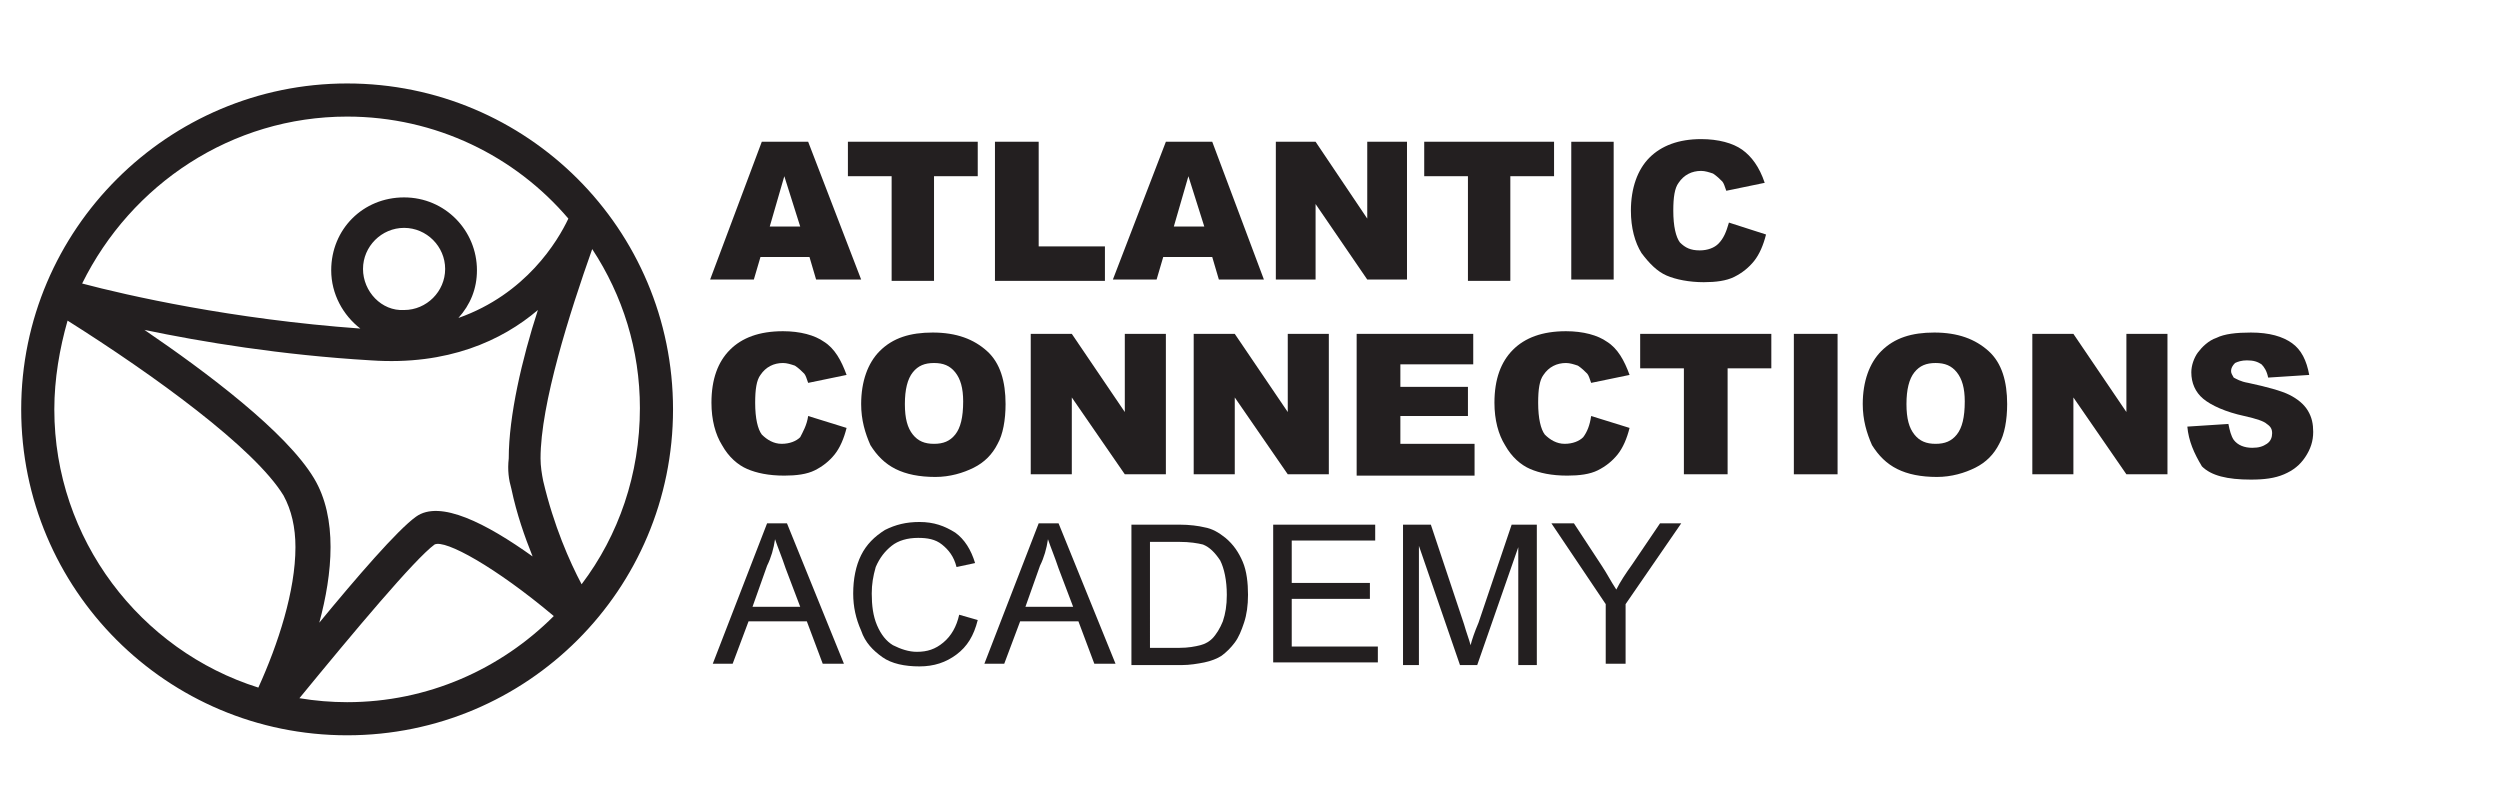
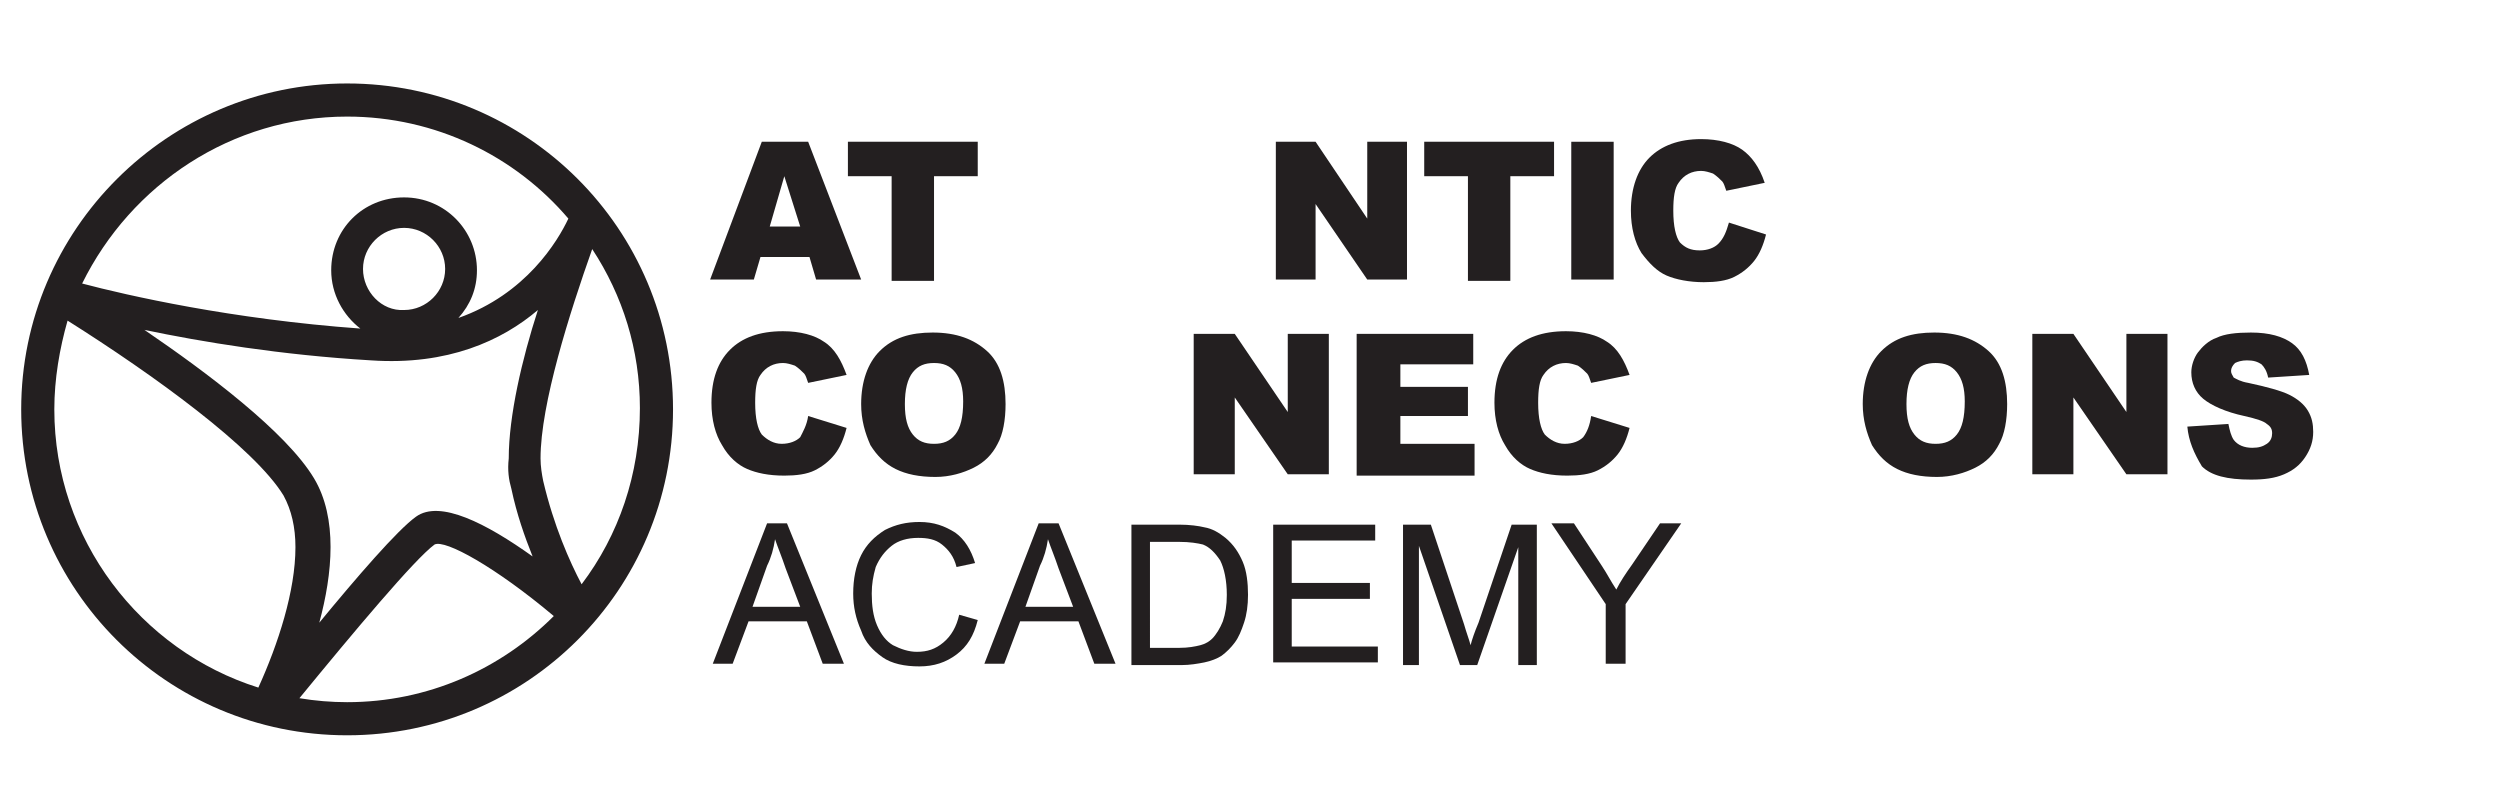
<svg xmlns="http://www.w3.org/2000/svg" version="1.1" id="Layer_1" x="0px" y="0px" viewBox="0 0 188.7 60" style="enable-background:new 0 0 188.7 60;" xml:space="preserve">
  <style type="text/css">
	.st0{fill:#231F20;}
</style>
  <g>
    <g>
      <path class="st0" d="M61,31.4l2.9,0.9c-0.2,0.8-0.5,1.5-0.9,2c-0.4,0.5-0.9,0.9-1.5,1.2c-0.6,0.3-1.4,0.4-2.3,0.4    c-1.2,0-2.1-0.2-2.8-0.5c-0.7-0.3-1.4-0.9-1.9-1.8c-0.5-0.8-0.8-1.9-0.8-3.2c0-1.8,0.5-3.1,1.4-4c0.9-0.9,2.2-1.4,4-1.4    c1.3,0,2.4,0.3,3.1,0.8c0.8,0.5,1.3,1.4,1.7,2.5l-2.9,0.6c-0.1-0.3-0.2-0.6-0.3-0.7c-0.2-0.2-0.4-0.4-0.7-0.6    c-0.3-0.1-0.6-0.2-0.9-0.2c-0.7,0-1.3,0.3-1.7,0.9c-0.3,0.4-0.4,1.1-0.4,2.1c0,1.2,0.2,2,0.5,2.4c0.4,0.4,0.9,0.7,1.5,0.7    c0.6,0,1.1-0.2,1.4-0.5C60.6,32.6,60.9,32.1,61,31.4z" />
      <path class="st0" d="M65,30.5c0-1.7,0.5-3.1,1.4-4c1-1,2.3-1.4,4-1.4c1.8,0,3.1,0.5,4.1,1.4c1,0.9,1.4,2.3,1.4,4    c0,1.2-0.2,2.3-0.6,3c-0.4,0.8-1,1.4-1.8,1.8c-0.8,0.4-1.8,0.7-2.9,0.7c-1.2,0-2.2-0.2-3-0.6c-0.8-0.4-1.4-1-1.9-1.8    C65.3,32.7,65,31.7,65,30.5z M68.3,30.5c0,1.1,0.2,1.8,0.6,2.3c0.4,0.5,0.9,0.7,1.6,0.7c0.7,0,1.2-0.2,1.6-0.7    c0.4-0.5,0.6-1.3,0.6-2.5c0-1-0.2-1.7-0.6-2.2c-0.4-0.5-0.9-0.7-1.6-0.7c-0.7,0-1.2,0.2-1.6,0.7C68.5,28.6,68.3,29.4,68.3,30.5z" />
-       <path class="st0" d="M77.8,25.2h3.1l4,5.9v-5.9h3.1v10.6h-3.1l-4-5.8v5.8h-3.1V25.2z" />
      <path class="st0" d="M90.1,25.2h3.1l4,5.9v-5.9h3.1v10.6h-3.1l-4-5.8v5.8h-3.1V25.2z" />
      <path class="st0" d="M102.4,25.2h8.8v2.3h-5.5v1.7h5.1v2.2h-5.1v2.1h5.6v2.4h-8.9V25.2z" />
      <path class="st0" d="M120.1,31.4l2.9,0.9c-0.2,0.8-0.5,1.5-0.9,2c-0.4,0.5-0.9,0.9-1.5,1.2c-0.6,0.3-1.4,0.4-2.3,0.4    c-1.2,0-2.1-0.2-2.8-0.5c-0.7-0.3-1.4-0.9-1.9-1.8c-0.5-0.8-0.8-1.9-0.8-3.2c0-1.8,0.5-3.1,1.4-4c0.9-0.9,2.2-1.4,4-1.4    c1.3,0,2.4,0.3,3.1,0.8c0.8,0.5,1.3,1.4,1.7,2.5l-2.9,0.6c-0.1-0.3-0.2-0.6-0.3-0.7c-0.2-0.2-0.4-0.4-0.7-0.6    c-0.3-0.1-0.6-0.2-0.9-0.2c-0.7,0-1.3,0.3-1.7,0.9c-0.3,0.4-0.4,1.1-0.4,2.1c0,1.2,0.2,2,0.5,2.4c0.4,0.4,0.9,0.7,1.5,0.7    c0.6,0,1.1-0.2,1.4-0.5C119.8,32.6,120,32.1,120.1,31.4z" />
-       <path class="st0" d="M123.8,25.2h9.9v2.6h-3.3v8h-3.3v-8h-3.3V25.2z" />
-       <path class="st0" d="M135.4,25.2h3.3v10.6h-3.3V25.2z" />
+       <path class="st0" d="M135.4,25.2h3.3v10.6V25.2z" />
      <path class="st0" d="M140.6,30.5c0-1.7,0.5-3.1,1.4-4c1-1,2.3-1.4,4-1.4c1.8,0,3.1,0.5,4.1,1.4c1,0.9,1.4,2.3,1.4,4    c0,1.2-0.2,2.3-0.6,3c-0.4,0.8-1,1.4-1.8,1.8c-0.8,0.4-1.8,0.7-2.9,0.7c-1.2,0-2.2-0.2-3-0.6c-0.8-0.4-1.4-1-1.9-1.8    C140.9,32.7,140.6,31.7,140.6,30.5z M143.9,30.5c0,1.1,0.2,1.8,0.6,2.3c0.4,0.5,0.9,0.7,1.6,0.7c0.7,0,1.2-0.2,1.6-0.7    c0.4-0.5,0.6-1.3,0.6-2.5c0-1-0.2-1.7-0.6-2.2c-0.4-0.5-0.9-0.7-1.6-0.7c-0.7,0-1.2,0.2-1.6,0.7C144.1,28.6,143.9,29.4,143.9,30.5    z" />
      <path class="st0" d="M153.4,25.2h3.1l4,5.9v-5.9h3.1v10.6h-3.1l-4-5.8v5.8h-3.1V25.2z" />
      <path class="st0" d="M165.1,32.2l3.1-0.2c0.1,0.5,0.2,0.9,0.4,1.2c0.3,0.4,0.8,0.6,1.4,0.6c0.5,0,0.8-0.1,1.1-0.3    c0.3-0.2,0.4-0.5,0.4-0.8c0-0.3-0.1-0.5-0.4-0.7c-0.2-0.2-0.8-0.4-1.7-0.6c-1.4-0.3-2.5-0.8-3.1-1.3c-0.6-0.5-0.9-1.2-0.9-2    c0-0.5,0.2-1.1,0.5-1.5s0.8-0.9,1.4-1.1c0.6-0.3,1.5-0.4,2.6-0.4c1.4,0,2.4,0.3,3.1,0.8c0.7,0.5,1.1,1.3,1.3,2.4l-3.1,0.2    c-0.1-0.5-0.3-0.8-0.5-1c-0.3-0.2-0.6-0.3-1.1-0.3c-0.4,0-0.7,0.1-0.9,0.2c-0.2,0.2-0.3,0.4-0.3,0.6c0,0.2,0.1,0.3,0.2,0.5    c0.2,0.1,0.5,0.3,1.1,0.4c1.4,0.3,2.5,0.6,3.1,0.9c0.6,0.3,1.1,0.7,1.4,1.2c0.3,0.5,0.4,1,0.4,1.6c0,0.7-0.2,1.3-0.6,1.9    c-0.4,0.6-0.9,1-1.6,1.3c-0.7,0.3-1.5,0.4-2.5,0.4c-1.8,0-3-0.3-3.7-1C165.6,34.2,165.2,33.3,165.1,32.2z" />
    </g>
    <g>
      <path class="st0" d="M53.8,50.1l4.1-10.6h1.5l4.3,10.6h-1.6l-1.2-3.2h-4.4l-1.2,3.2H53.8z M56.8,45.8h3.6l-1.1-2.9    c-0.3-0.9-0.6-1.6-0.8-2.2c-0.1,0.7-0.3,1.4-0.6,2L56.8,45.8z" />
      <path class="st0" d="M72.4,46.4l1.4,0.4c-0.3,1.2-0.8,2-1.6,2.6c-0.8,0.6-1.7,0.9-2.8,0.9c-1.1,0-2.1-0.2-2.8-0.7    c-0.7-0.5-1.3-1.1-1.6-2c-0.4-0.9-0.6-1.8-0.6-2.8c0-1.1,0.2-2.1,0.6-2.9c0.4-0.8,1-1.4,1.8-1.9c0.8-0.4,1.6-0.6,2.6-0.6    c1.1,0,1.9,0.3,2.7,0.8c0.7,0.5,1.2,1.3,1.5,2.3l-1.4,0.3c-0.2-0.8-0.6-1.3-1.1-1.7c-0.5-0.4-1.1-0.5-1.8-0.5    c-0.8,0-1.5,0.2-2,0.6c-0.5,0.4-0.9,0.9-1.2,1.6c-0.2,0.7-0.3,1.3-0.3,2c0,0.9,0.1,1.7,0.4,2.4c0.3,0.7,0.7,1.2,1.2,1.5    c0.6,0.3,1.2,0.5,1.8,0.5c0.8,0,1.4-0.2,2-0.7C71.8,48,72.2,47.3,72.4,46.4z" />
      <path class="st0" d="M74.3,50.1l4.1-10.6h1.5l4.3,10.6h-1.6l-1.2-3.2H77l-1.2,3.2H74.3z M77.4,45.8H81l-1.1-2.9    c-0.3-0.9-0.6-1.6-0.8-2.2c-0.1,0.7-0.3,1.4-0.6,2L77.4,45.8z" />
      <path class="st0" d="M85.4,50.1V39.6H89c0.8,0,1.5,0.1,1.9,0.2c0.6,0.1,1.1,0.4,1.6,0.8c0.6,0.5,1,1.1,1.3,1.8s0.4,1.6,0.4,2.5    c0,0.8-0.1,1.5-0.3,2.1c-0.2,0.6-0.4,1.1-0.7,1.5c-0.3,0.4-0.6,0.7-1,1c-0.3,0.2-0.8,0.4-1.3,0.5c-0.5,0.1-1.1,0.2-1.7,0.2H85.4z     M86.8,48.9H89c0.7,0,1.2-0.1,1.6-0.2c0.4-0.1,0.7-0.3,0.9-0.5c0.3-0.3,0.6-0.8,0.8-1.3c0.2-0.6,0.3-1.2,0.3-2    c0-1.1-0.2-2-0.5-2.6c-0.4-0.6-0.8-1-1.3-1.2c-0.4-0.1-1-0.2-1.8-0.2h-2.2V48.9z" />
      <path class="st0" d="M96.1,50.1V39.6h7.7v1.2h-6.3V44h5.9v1.2h-5.9v3.6h6.5v1.2H96.1z" />
      <path class="st0" d="M105.9,50.1V39.6h2.1l2.5,7.5c0.2,0.7,0.4,1.2,0.5,1.6c0.1-0.4,0.3-1,0.6-1.7l2.5-7.4h1.9v10.6h-1.4v-8.9    l-3.1,8.9h-1.3l-3.1-9v9H105.9z" />
      <path class="st0" d="M121.2,50.1v-4.5l-4.1-6.1h1.7l2.1,3.2c0.4,0.6,0.7,1.2,1.1,1.8c0.3-0.6,0.7-1.2,1.2-1.9l2.1-3.1h1.6    l-4.2,6.1v4.5H121.2z" />
    </g>
    <path class="st0" d="M26.2,6.3c-13.5,0-24.6,11-24.6,24.6s11,24.6,24.6,24.6s24.6-11,24.6-24.6S39.8,6.3,26.2,6.3 M43.9,44.1   c-0.9-1.7-2.1-4.4-2.9-7.8c-0.1-0.5-0.2-1.1-0.2-1.7c0-4.1,2.2-11,3.9-15.8c2.3,3.5,3.6,7.6,3.6,12C48.3,35.8,46.7,40.4,43.9,44.1    M26.2,8.8c6.7,0,12.7,3,16.7,7.7c-0.8,1.7-3.2,5.7-8.3,7.5c0.9-1,1.4-2.2,1.4-3.6c0-3-2.4-5.5-5.5-5.5s-5.5,2.4-5.5,5.5   c0,1.8,0.9,3.4,2.2,4.4c-9.7-0.7-17.6-2.5-21-3.4C9.9,13.9,17.5,8.8,26.2,8.8 M38.6,36.9c0.4,1.9,1,3.6,1.6,5.1   c-3.5-2.5-7-4.3-8.8-3c-1.4,1-4.5,4.6-7.3,8c1-3.7,1.4-7.9-0.4-10.9c-2.1-3.5-8.1-8-12.8-11.2c4.3,0.9,10.3,1.9,17.1,2.3   c5.8,0.4,9.9-1.5,12.6-3.8c-1.2,3.7-2.2,8-2.2,11.2C38.3,35.5,38.4,36.2,38.6,36.9 M27.4,20.3c0-1.7,1.4-3.1,3.1-3.1   c1.7,0,3.1,1.4,3.1,3.1c0,1.7-1.4,3.1-3.1,3.1C28.8,23.5,27.4,22,27.4,20.3 M4.1,30.9c0-2.3,0.4-4.6,1-6.7   c6.5,4.1,14.1,9.6,16.3,13.2c0.6,1.1,0.9,2.4,0.9,3.9c0,3.3-1.3,7.3-2.8,10.6C10.6,49.1,4.1,40.7,4.1,30.9 M22.6,52.7   c4.1-5,8.7-10.5,10.2-11.6c0.8-0.4,4.6,1.7,9,5.4c-4,4-9.5,6.5-15.6,6.5C25,53,23.8,52.9,22.6,52.7" />
    <g>
      <path class="st0" d="M61.1,19.4h-3.7l-0.5,1.7h-3.3l3.9-10.4H61L65,21.1h-3.4L61.1,19.4z M60.4,17.1l-1.2-3.8l-1.1,3.8H60.4z" />
      <path class="st0" d="M64,10.7h9.8v2.6h-3.3v7.9h-3.2v-7.9H64V10.7z" />
-       <path class="st0" d="M75.2,10.7h3.2v7.9h5v2.6h-8.3V10.7z" />
-       <path class="st0" d="M91.5,19.4h-3.7l-0.5,1.7h-3.3L88,10.7h3.5l3.9,10.4h-3.4L91.5,19.4z M90.9,17.1l-1.2-3.8l-1.1,3.8H90.9z" />
      <path class="st0" d="M96.3,10.7h3l3.9,5.8v-5.8h3v10.4h-3l-3.9-5.7v5.7h-3V10.7z" />
      <path class="st0" d="M107.5,10.7h9.8v2.6H114v7.9h-3.2v-7.9h-3.3V10.7z" />
      <path class="st0" d="M118.6,10.7h3.2v10.4h-3.2V10.7z" />
      <path class="st0" d="M130.5,16.8l2.8,0.9c-0.2,0.8-0.5,1.5-0.9,2c-0.4,0.5-0.9,0.9-1.5,1.2c-0.6,0.3-1.4,0.4-2.3,0.4    c-1.1,0-2.1-0.2-2.8-0.5s-1.3-0.9-1.9-1.7c-0.5-0.8-0.8-1.9-0.8-3.2c0-1.7,0.5-3.1,1.4-4c0.9-0.9,2.2-1.4,3.9-1.4    c1.3,0,2.4,0.3,3.1,0.8s1.3,1.3,1.7,2.5l-2.9,0.6c-0.1-0.3-0.2-0.6-0.3-0.7c-0.2-0.2-0.4-0.4-0.7-0.6c-0.3-0.1-0.6-0.2-0.9-0.2    c-0.7,0-1.3,0.3-1.7,0.9c-0.3,0.4-0.4,1.1-0.4,2.1c0,1.2,0.2,2,0.5,2.4c0.4,0.4,0.8,0.6,1.5,0.6c0.6,0,1.1-0.2,1.4-0.5    C130.1,18,130.3,17.5,130.5,16.8z" />
    </g>
  </g>
</svg>